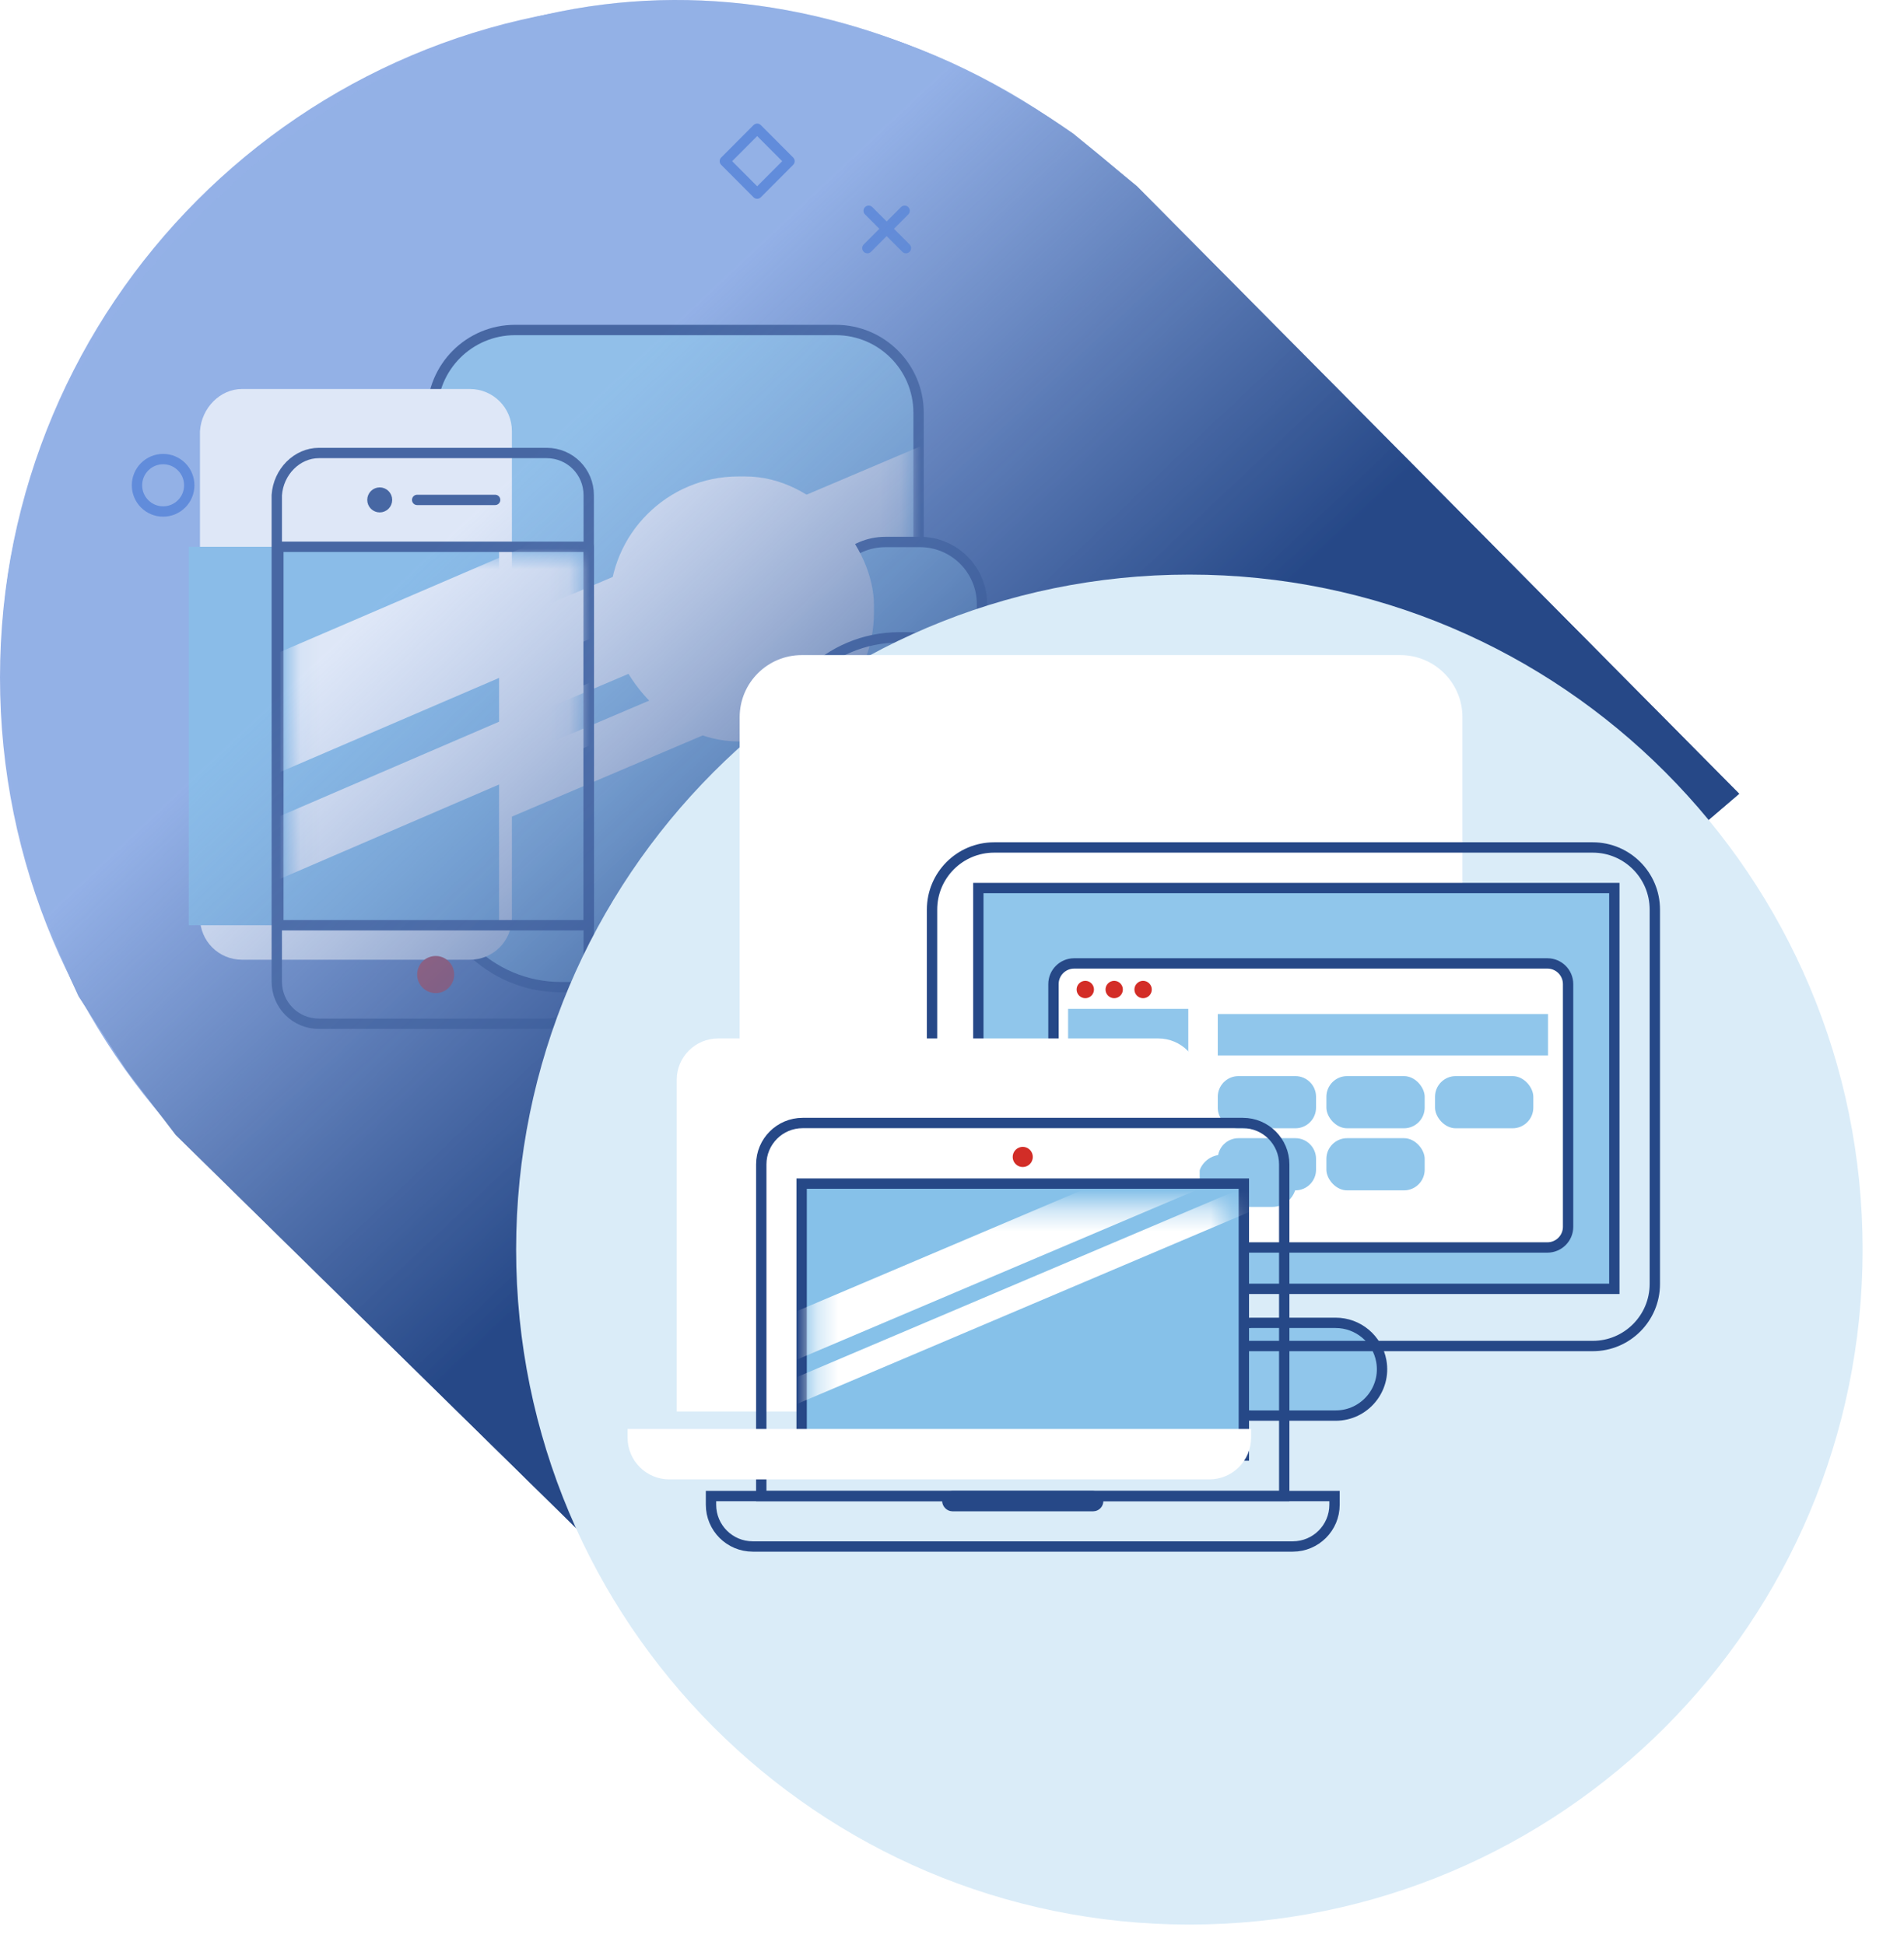
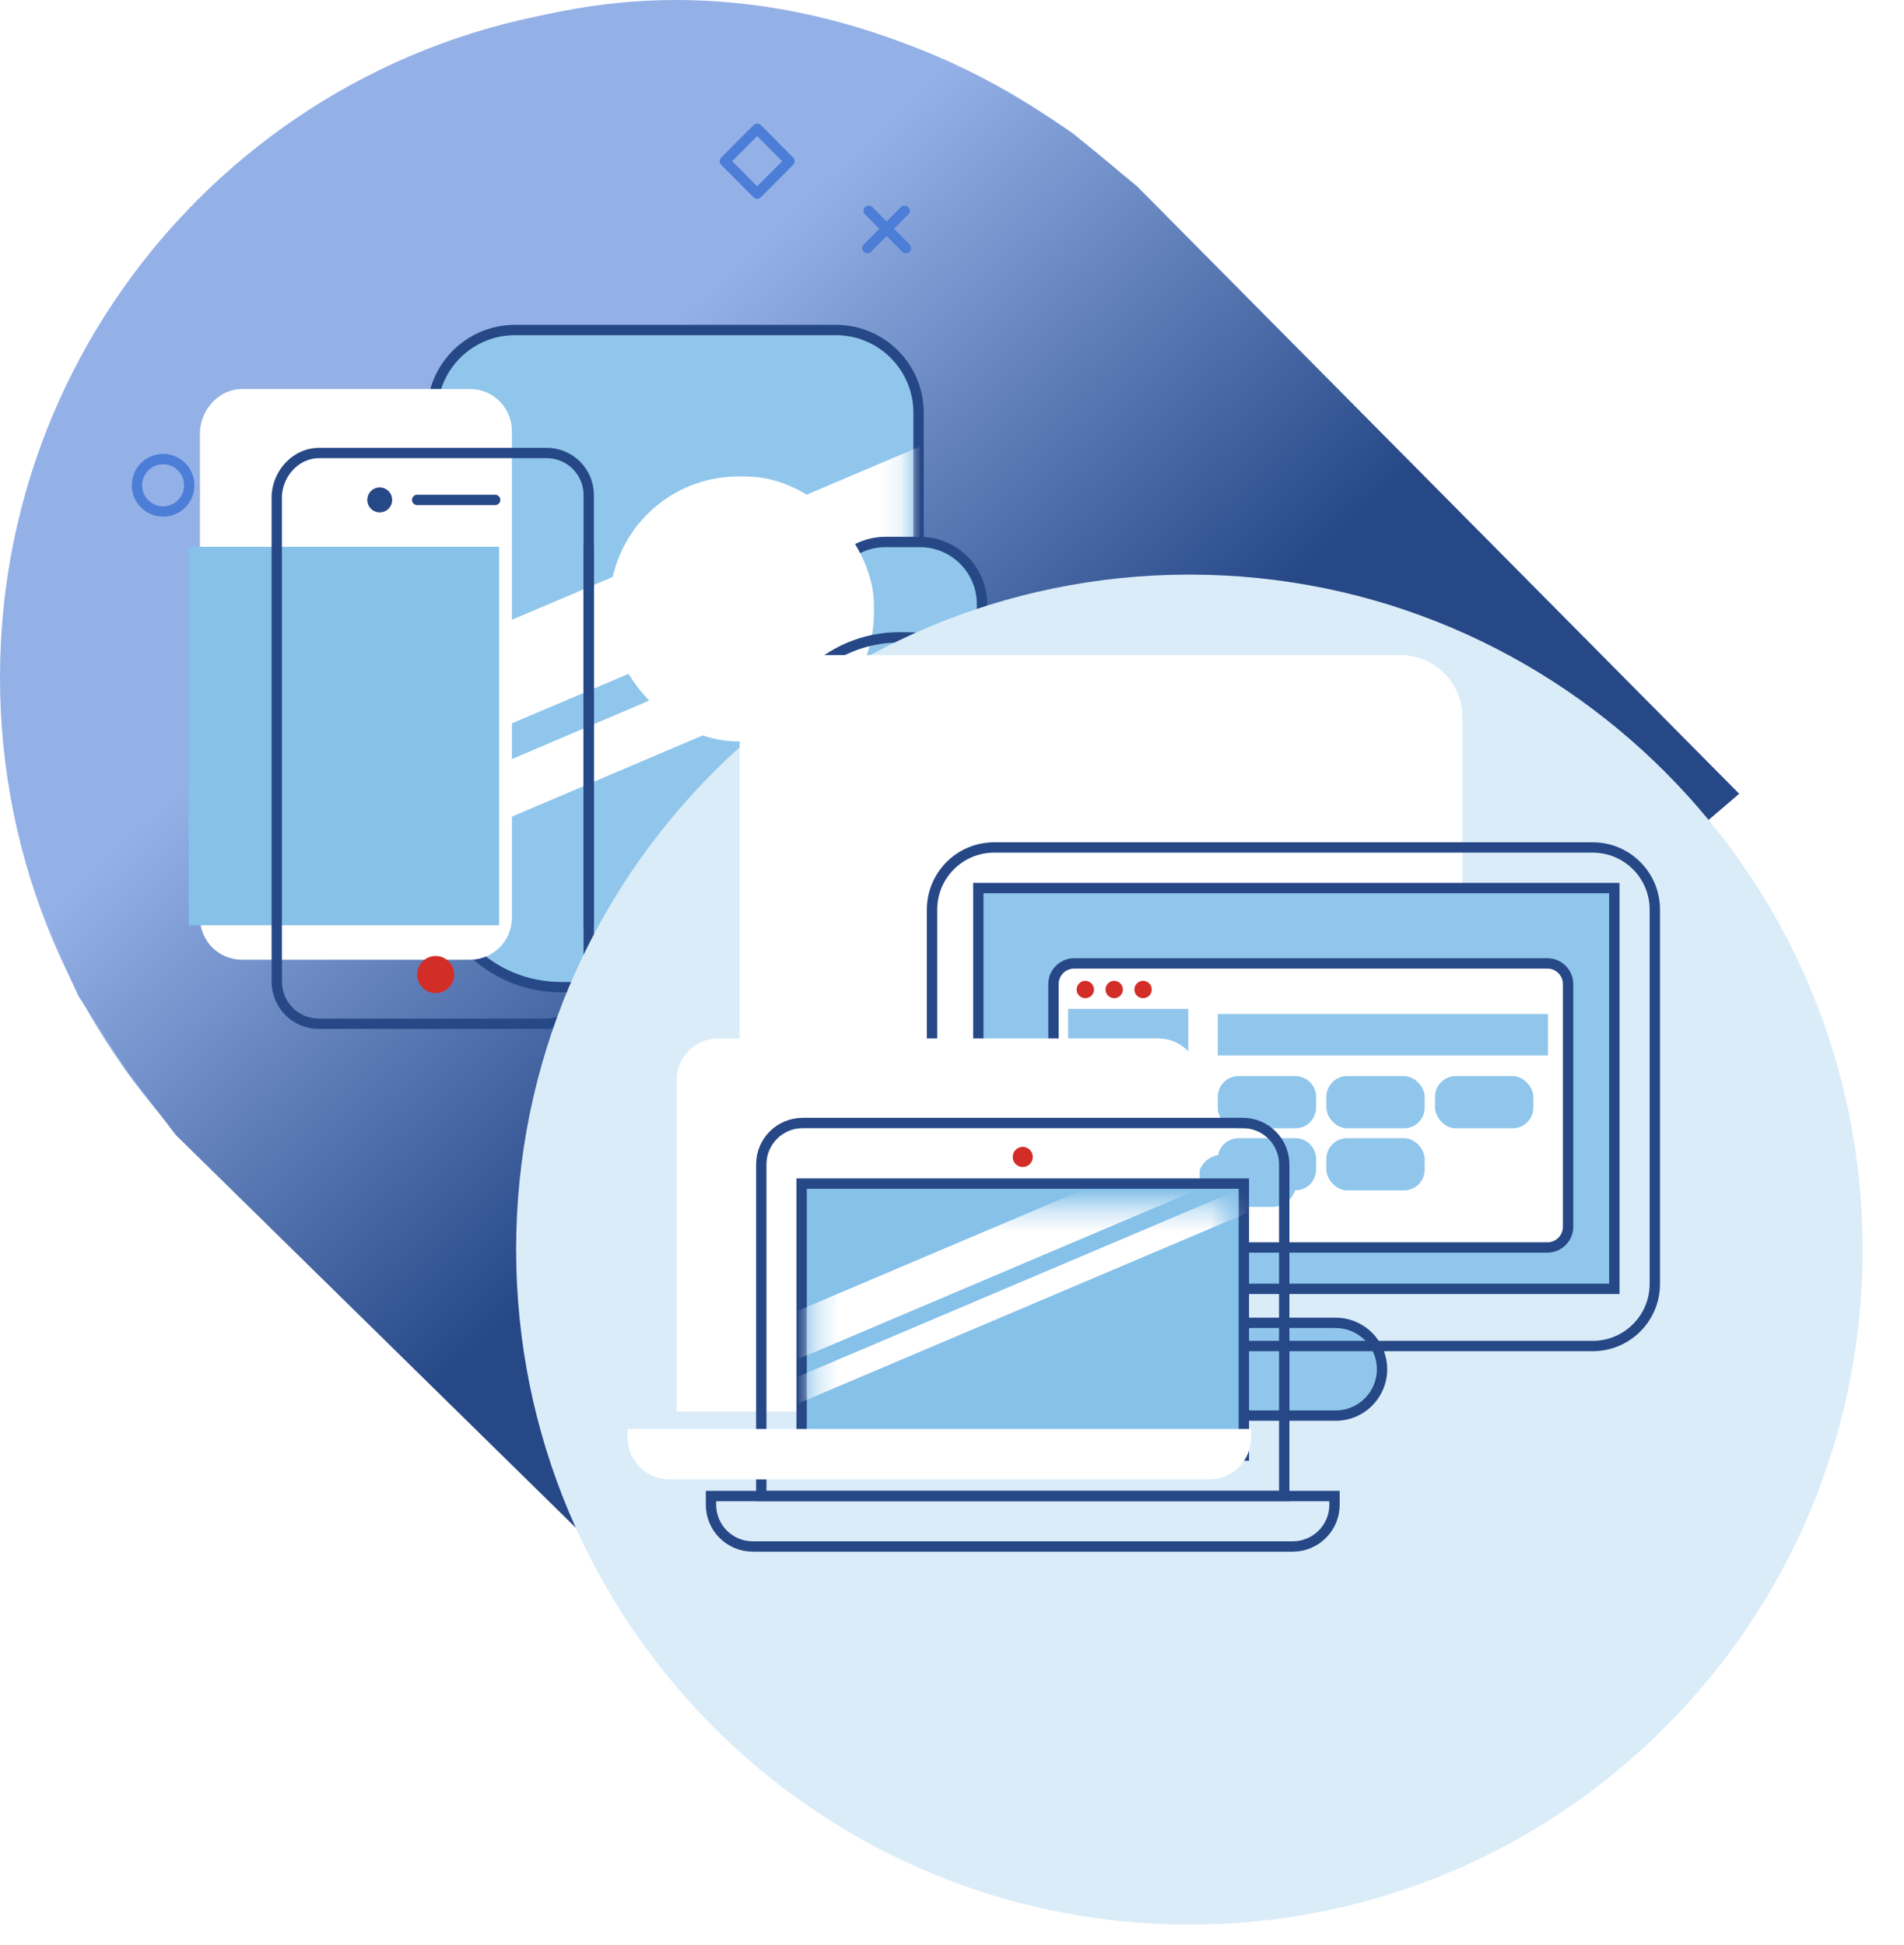
<svg xmlns="http://www.w3.org/2000/svg" width="92" height="94" viewBox="0 0 92 94" fill="none">
  <path d="M32.53 65.356C50.496 65.356 65.06 50.753 65.06 32.739C65.06 14.725 50.496 0.122 32.53 0.122C14.564 0.122 0 14.725 0 32.739C0 50.753 14.564 65.356 32.53 65.356Z" fill="#94B1E7" />
  <path d="M9.398 10.632C-4.156 24.223 -0.06 39.927 3.795 48.142L6.145 51.766L8.494 54.846L34.699 80.577L84.036 38.356L54.94 9.001L51.868 6.464C39.398 -2.233 23.356 -3.363 9.398 10.632Z" fill="url(#paint0_linear)" />
  <path d="M41.974 10.185L43.775 11.99" stroke="#4C7DD7" stroke-width="0.5" stroke-linecap="round" />
  <path d="M43.711 10.185L41.911 11.99" stroke="#4C7DD7" stroke-width="0.5" stroke-linecap="round" />
  <path fill-rule="evenodd" clip-rule="evenodd" d="M7.882 24.717C8.58 24.717 9.145 24.15 9.145 23.451C9.145 22.751 8.58 22.184 7.882 22.184C7.185 22.184 6.619 22.751 6.619 23.451C6.619 24.15 7.185 24.717 7.882 24.717Z" stroke="#4C7DD7" stroke-width="0.5" />
  <rect width="2.213" height="2.213" transform="matrix(0.706 -0.708 0.706 0.708 35.024 7.789)" stroke="#4C7DD7" stroke-width="0.5" stroke-linecap="round" stroke-linejoin="round" />
  <path fill-rule="evenodd" clip-rule="evenodd" d="M20.887 19.946C20.887 17.737 22.678 15.946 24.887 15.946H40.385C42.594 15.946 44.385 17.737 44.385 19.946V41.481C44.385 44.917 41.599 47.702 38.164 47.702H27.107C23.672 47.702 20.887 44.917 20.887 41.481V19.946Z" fill="#90C6EB" stroke="#264887" stroke-width="0.5" />
  <path fill-rule="evenodd" clip-rule="evenodd" d="M33.433 45.428C33.134 45.728 32.649 45.728 32.349 45.428C32.05 45.128 32.05 44.641 32.349 44.341C32.649 44.041 33.134 44.041 33.433 44.341C33.732 44.641 33.732 45.128 33.433 45.428Z" fill="#D32D27" />
  <mask id="mask0" mask-type="alpha" maskUnits="userSpaceOnUse" x="21" y="17" width="23" height="25">
    <path fill-rule="evenodd" clip-rule="evenodd" d="M21.355 17.602H43.843V41.555H21.355V17.602Z" fill="white" />
  </mask>
  <g mask="url(#mask0)">
    <path fill-rule="evenodd" clip-rule="evenodd" d="M10.765 35.878L45.574 21.102L47.375 25.344L12.565 40.119L10.765 35.878Z" fill="white" />
    <path fill-rule="evenodd" clip-rule="evenodd" d="M11.164 42.455L45.959 27.645L46.957 30.003L12.162 44.812L11.164 42.455Z" fill="white" />
  </g>
  <path d="M39.787 29.19C39.787 27.533 41.13 26.19 42.787 26.19H44.449C46.106 26.19 47.449 27.533 47.449 29.19V43.87C47.449 45.986 45.734 47.702 43.618 47.702C41.502 47.702 39.787 45.986 39.787 43.87V29.19Z" fill="#90C6EB" stroke="#264887" stroke-width="0.5" />
  <g filter="url(#filter0_i)">
    <rect x="37.233" y="30.799" width="12.771" height="12.805" rx="6.221" fill="white" />
  </g>
  <rect x="37.233" y="30.799" width="12.771" height="12.805" rx="6.221" stroke="#264887" stroke-width="0.5" stroke-linecap="round" stroke-dasharray="119.75 10.89 1.56 7.78" />
  <rect x="40.298" y="33.873" width="6.641" height="6.658" rx="3.11" fill="#86C1E9" stroke="#3C4862" stroke-width="0.5" />
  <path fill-rule="evenodd" clip-rule="evenodd" d="M46.938 36.665L40.298 39.492V36.71L46.938 33.883V36.665Z" fill="white" />
  <rect x="40.298" y="33.873" width="6.641" height="6.658" rx="3.11" stroke="#264887" stroke-width="0.5" />
  <rect x="51.024" y="35.409" width="0.511" height="3.585" rx="0.255" fill="#D32D27" stroke="#D32D27" stroke-width="0.5" />
  <g filter="url(#filter1_i)">
    <path d="M15.409 21.89H26.412C27.542 21.89 28.447 22.796 28.447 23.93V47.43C28.447 48.564 27.542 49.47 26.412 49.47H15.409C14.278 49.47 13.374 48.564 13.374 47.43V23.93C13.449 22.796 14.354 21.89 15.409 21.89Z" fill="white" />
  </g>
  <g filter="url(#filter2_i)">
    <path d="M28.447 26.423H13.45V44.71H28.447V26.423Z" fill="#86C1E9" />
  </g>
  <path d="M15.409 21.89H26.412C27.542 21.89 28.447 22.796 28.447 23.93V47.43C28.447 48.564 27.542 49.47 26.412 49.47H15.409C14.278 49.47 13.374 48.564 13.374 47.43V23.93C13.449 22.796 14.354 21.89 15.409 21.89Z" stroke="#264887" stroke-width="0.5" stroke-linejoin="round" />
-   <path d="M28.447 26.423H13.45V44.71H28.447V26.423Z" stroke="#264887" stroke-width="0.5" stroke-linejoin="round" />
+   <path d="M28.447 26.423V44.71H28.447V26.423Z" stroke="#264887" stroke-width="0.5" stroke-linejoin="round" />
  <path d="M20.157 24.157H23.925" stroke="#264887" stroke-width="0.5" stroke-linecap="round" stroke-linejoin="round" />
  <path d="M18.701 24.157C18.701 24.353 18.542 24.511 18.348 24.511C18.154 24.511 17.995 24.353 17.995 24.157C17.995 23.96 18.154 23.802 18.348 23.802C18.542 23.802 18.701 23.96 18.701 24.157Z" fill="#264887" stroke="#264887" stroke-width="0.5" />
  <path d="M21.052 47.99C21.546 47.99 21.946 47.589 21.946 47.093C21.946 46.598 21.546 46.196 21.052 46.196C20.558 46.196 20.157 46.598 20.157 47.093C20.157 47.589 20.558 47.99 21.052 47.99Z" fill="#D32D27" />
  <mask id="mask1" mask-type="alpha" maskUnits="userSpaceOnUse" x="14" y="26" width="14" height="19">
-     <path fill-rule="evenodd" clip-rule="evenodd" d="M14.097 26.987H27.915V44.375H14.097V26.987Z" fill="white" />
-   </mask>
+     </mask>
  <g mask="url(#mask1)">
    <path fill-rule="evenodd" clip-rule="evenodd" d="M-4.177 39.12L50.916 15.434L52.955 20.359L-2.137 44.045L-4.177 39.12Z" fill="white" />
    <path fill-rule="evenodd" clip-rule="evenodd" d="M-3.552 46.793L51.524 23.069L52.587 25.644L-2.49 49.369L-3.552 46.793Z" fill="white" />
  </g>
-   <path d="M9.398 10.632C-4.156 24.223 -0.06 39.927 3.795 48.142L6.145 51.766L8.494 54.846L34.699 80.577L84.036 38.356L54.94 9.001L51.868 6.464C39.398 -2.233 23.356 -3.363 9.398 10.632Z" fill="url(#paint1_linear)" />
  <g filter="url(#filter3_ddd)">
    <path fill-rule="evenodd" clip-rule="evenodd" d="M57.47 90C75.436 90 90 75.397 90 57.383C90 39.369 75.436 24.766 57.47 24.766C39.504 24.766 24.939 39.369 24.939 57.383C24.939 75.397 39.504 90 57.47 90Z" fill="#DAECF8" />
  </g>
  <path fill-rule="evenodd" clip-rule="evenodd" d="M58.252 65.766C58.445 64.699 59.373 63.923 60.458 63.923H64.537C65.621 63.923 66.55 64.699 66.743 65.766C66.991 67.141 65.935 68.405 64.537 68.405H60.458C59.06 68.405 58.004 67.141 58.252 65.766Z" fill="#90C6EB" stroke="#264887" stroke-width="0.5" />
  <g filter="url(#filter4_i)">
    <path fill-rule="evenodd" clip-rule="evenodd" d="M45.036 43.952C45.036 42.295 46.379 40.952 48.036 40.952H76.96C78.616 40.952 79.96 42.295 79.96 43.952V62.044C79.96 63.7 78.616 65.043 76.96 65.043H49.684C47.117 65.043 45.036 62.963 45.036 60.395V43.952Z" fill="white" />
  </g>
  <path fill-rule="evenodd" clip-rule="evenodd" d="M45.036 43.952C45.036 42.295 46.379 40.952 48.036 40.952H76.96C78.616 40.952 79.96 42.295 79.96 43.952V62.044C79.96 63.7 78.616 65.043 76.96 65.043H49.684C47.117 65.043 45.036 62.963 45.036 60.395V43.952Z" stroke="#264887" stroke-width="0.5" stroke-linecap="round" />
  <path fill-rule="evenodd" clip-rule="evenodd" d="M47.272 42.913H78.004V62.28H47.272V42.913Z" fill="#90C6EB" stroke="#264887" stroke-width="0.5" />
  <path d="M50.903 47.555C50.903 47.002 51.351 46.555 51.903 46.555H74.769C75.321 46.555 75.769 47.002 75.769 47.555V59.281C75.769 59.834 75.321 60.281 74.769 60.281H50.903V47.555Z" fill="white" stroke="#264887" stroke-width="0.5" />
  <rect x="51.86" y="49" width="5.308" height="10.645" fill="#90C6EB" stroke="#90C6EB" stroke-width="0.5" />
  <rect x="58.842" y="49" width="15.957" height="2" fill="#90C6EB" />
  <path fill-rule="evenodd" clip-rule="evenodd" d="M52.144 48.113C51.981 47.949 51.981 47.683 52.144 47.519C52.308 47.355 52.573 47.355 52.737 47.519C52.901 47.683 52.901 47.949 52.737 48.113C52.573 48.277 52.308 48.277 52.144 48.113Z" fill="#D32D27" />
  <path fill-rule="evenodd" clip-rule="evenodd" d="M54.133 48.113C53.97 48.277 53.704 48.277 53.541 48.113C53.377 47.949 53.377 47.683 53.541 47.519C53.704 47.355 53.97 47.355 54.133 47.519C54.297 47.683 54.297 47.949 54.133 48.113Z" fill="#D32D27" />
  <path fill-rule="evenodd" clip-rule="evenodd" d="M55.53 48.113C55.366 48.277 55.101 48.277 54.937 48.113C54.773 47.949 54.773 47.683 54.937 47.519C55.101 47.355 55.366 47.355 55.53 47.519C55.694 47.683 55.694 47.949 55.53 48.113Z" fill="#D32D27" />
  <path fill-rule="evenodd" clip-rule="evenodd" d="M57.888 56.961C57.888 56.32 58.408 55.799 59.05 55.799H61.475C62.117 55.799 62.637 56.32 62.637 56.961V57.158C62.637 57.8 62.117 58.321 61.475 58.321H59.05C58.408 58.321 57.888 57.8 57.888 57.158V56.961Z" fill="#90C6EB" />
  <path fill-rule="evenodd" clip-rule="evenodd" d="M58.842 53C58.842 52.448 59.289 52 59.842 52H62.591C63.144 52 63.591 52.448 63.591 53V53.521C63.591 54.074 63.144 54.521 62.591 54.521H59.842C59.289 54.521 58.842 54.074 58.842 53.521V53Z" fill="#90C6EB" />
  <path fill-rule="evenodd" clip-rule="evenodd" d="M58.842 56C58.842 55.448 59.289 55 59.842 55H62.591C63.144 55 63.591 55.448 63.591 56V56.521C63.591 57.074 63.144 57.521 62.591 57.521H59.842C59.289 57.521 58.842 57.074 58.842 56.521V56Z" fill="#90C6EB" />
  <rect x="64.09" y="52" width="4.75" height="2.521" rx="1" fill="#90C6EB" />
  <rect x="64.09" y="55" width="4.75" height="2.521" rx="1" fill="#90C6EB" />
  <rect x="69.339" y="52" width="4.75" height="2.521" rx="1" fill="#90C6EB" />
  <g filter="url(#filter5_i)">
    <path d="M36.784 72.293H62.053V56.266C62.053 55.161 61.158 54.266 60.053 54.266H38.784C37.68 54.266 36.784 55.161 36.784 56.266V72.293Z" fill="white" />
  </g>
  <path d="M36.784 72.293H62.053V56.266C62.053 55.161 61.158 54.266 60.053 54.266H38.784C37.68 54.266 36.784 55.161 36.784 56.266V72.293Z" stroke="#264887" stroke-width="0.5" stroke-linecap="round" />
  <path d="M38.734 57.195H60.102V70.338H38.734V57.195Z" fill="#86C1E9" stroke="#264887" stroke-width="0.5" />
  <mask id="mask2" mask-type="alpha" maskUnits="userSpaceOnUse" x="39" y="58" width="21" height="13">
    <path d="M39.893 58.75H39.643V59V70V70.25H39.893H58.842H59.092V70V59V58.75H58.842H39.893Z" fill="white" stroke="white" stroke-width="0.5" />
  </mask>
  <g mask="url(#mask2)">
    <path fill-rule="evenodd" clip-rule="evenodd" d="M36.339 64.277L63.813 52.615L64.655 54.6L37.181 66.262L36.339 64.277Z" fill="white" />
    <path fill-rule="evenodd" clip-rule="evenodd" d="M36.623 67.343L66.334 54.731L66.802 55.834L37.091 68.445L36.623 67.343Z" fill="white" />
  </g>
  <path fill-rule="evenodd" clip-rule="evenodd" d="M49.762 56.251C49.572 56.441 49.265 56.441 49.075 56.251C48.885 56.061 48.885 55.752 49.075 55.562C49.265 55.371 49.572 55.371 49.762 55.562C49.952 55.752 49.952 56.061 49.762 56.251Z" fill="#D22D27" />
  <g filter="url(#filter6_i)">
    <path d="M34.355 72.293H64.483V72.713C64.483 73.827 63.58 74.73 62.466 74.73H36.371C35.257 74.73 34.355 73.827 34.355 72.713V72.293Z" fill="white" />
  </g>
  <path d="M34.355 72.293H64.483V72.713C64.483 73.827 63.58 74.73 62.466 74.73H36.371C35.257 74.73 34.355 73.827 34.355 72.713V72.293Z" stroke="#264887" stroke-width="0.5" />
-   <rect x="45.774" y="72.293" width="7.289" height="0.487" rx="0.244" fill="#3C4862" stroke="#264887" stroke-width="0.5" />
  <defs>
    <filter id="filter0_i" x="36.983" y="30.549" width="13.271" height="13.305" filterUnits="userSpaceOnUse" color-interpolation-filters="sRGB">
      <feFlood flood-opacity="0" result="BackgroundImageFix" />
      <feBlend mode="normal" in="SourceGraphic" in2="BackgroundImageFix" result="shape" />
      <feColorMatrix in="SourceAlpha" type="matrix" values="0 0 0 0 0 0 0 0 0 0 0 0 0 0 0 0 0 0 127 0" result="hardAlpha" />
      <feOffset dx="-7.776" dy="-7.776" />
      <feComposite in2="hardAlpha" operator="arithmetic" k2="-1" k3="1" />
      <feColorMatrix type="matrix" values="0 0 0 0 0.761 0 0 0 0 0.878 0 0 0 0 0.957 0 0 0 1 0" />
      <feBlend mode="normal" in2="shape" result="effect1_innerShadow" />
    </filter>
    <filter id="filter1_i" x="13.374" y="21.89" width="15.073" height="27.581" filterUnits="userSpaceOnUse" color-interpolation-filters="sRGB">
      <feFlood flood-opacity="0" result="BackgroundImageFix" />
      <feBlend mode="normal" in="SourceGraphic" in2="BackgroundImageFix" result="shape" />
      <feColorMatrix in="SourceAlpha" type="matrix" values="0 0 0 0 0 0 0 0 0 0 0 0 0 0 0 0 0 0 127 0" result="hardAlpha" />
      <feOffset dx="-3.712" dy="-3.093" />
      <feComposite in2="hardAlpha" operator="arithmetic" k2="-1" k3="1" />
      <feColorMatrix type="matrix" values="0 0 0 0 0.761 0 0 0 0 0.878 0 0 0 0 0.957 0 0 0 1 0" />
      <feBlend mode="normal" in2="shape" result="effect1_innerShadow" />
    </filter>
    <filter id="filter2_i" x="13.45" y="26.423" width="14.997" height="18.287" filterUnits="userSpaceOnUse" color-interpolation-filters="sRGB">
      <feFlood flood-opacity="0" result="BackgroundImageFix" />
      <feBlend mode="normal" in="SourceGraphic" in2="BackgroundImageFix" result="shape" />
      <feColorMatrix in="SourceAlpha" type="matrix" values="0 0 0 0 0 0 0 0 0 0 0 0 0 0 0 0 0 0 127 0" result="hardAlpha" />
      <feOffset dx="-4.331" />
      <feComposite in2="hardAlpha" operator="arithmetic" k2="-1" k3="1" />
      <feColorMatrix type="matrix" values="0 0 0 0 0 0 0 0 0 0 0 0 0 0 0 0 0 0 0.1 0" />
      <feBlend mode="normal" in2="shape" result="effect1_innerShadow" />
    </filter>
    <filter id="filter3_ddd" x="22.939" y="22.766" width="69.06" height="71.234" filterUnits="userSpaceOnUse" color-interpolation-filters="sRGB">
      <feFlood flood-opacity="0" result="BackgroundImageFix" />
      <feColorMatrix in="SourceAlpha" type="matrix" values="0 0 0 0 0 0 0 0 0 0 0 0 0 0 0 0 0 0 127 0" />
      <feOffset dy="1" />
      <feGaussianBlur stdDeviation="1" />
      <feColorMatrix type="matrix" values="0 0 0 0 0.114 0 0 0 0 0.189 0 0 0 0 0.285 0 0 0 0.04 0" />
      <feBlend mode="normal" in2="BackgroundImageFix" result="effect1_dropShadow" />
      <feColorMatrix in="SourceAlpha" type="matrix" values="0 0 0 0 0 0 0 0 0 0 0 0 0 0 0 0 0 0 127 0" />
      <feOffset dy="2" />
      <feGaussianBlur stdDeviation="1" />
      <feColorMatrix type="matrix" values="0 0 0 0 0.114 0 0 0 0 0.189 0 0 0 0 0.285 0 0 0 0.04 0" />
      <feBlend mode="normal" in2="effect1_dropShadow" result="effect2_dropShadow" />
      <feColorMatrix in="SourceAlpha" type="matrix" values="0 0 0 0 0 0 0 0 0 0 0 0 0 0 0 0 0 0 127 0" />
      <feOffset />
      <feGaussianBlur stdDeviation="1" />
      <feColorMatrix type="matrix" values="0 0 0 0 0.114 0 0 0 0 0.189 0 0 0 0 0.285 0 0 0 0.16 0" />
      <feBlend mode="normal" in2="effect2_dropShadow" result="effect3_dropShadow" />
      <feBlend mode="normal" in="SourceGraphic" in2="effect3_dropShadow" result="shape" />
    </filter>
    <filter id="filter4_i" x="44.786" y="40.702" width="35.423" height="24.591" filterUnits="userSpaceOnUse" color-interpolation-filters="sRGB">
      <feFlood flood-opacity="0" result="BackgroundImageFix" />
      <feBlend mode="normal" in="SourceGraphic" in2="BackgroundImageFix" result="shape" />
      <feColorMatrix in="SourceAlpha" type="matrix" values="0 0 0 0 0 0 0 0 0 0 0 0 0 0 0 0 0 0 127 0" result="hardAlpha" />
      <feOffset dx="-9.296" dy="-9.296" />
      <feComposite in2="hardAlpha" operator="arithmetic" k2="-1" k3="1" />
      <feColorMatrix type="matrix" values="0 0 0 0 0.71 0 0 0 0 0.851 0 0 0 0 0.945 0 0 0 1 0" />
      <feBlend mode="normal" in2="shape" result="effect1_innerShadow" />
    </filter>
    <filter id="filter5_i" x="36.534" y="54.016" width="25.769" height="18.528" filterUnits="userSpaceOnUse" color-interpolation-filters="sRGB">
      <feFlood flood-opacity="0" result="BackgroundImageFix" />
      <feBlend mode="normal" in="SourceGraphic" in2="BackgroundImageFix" result="shape" />
      <feColorMatrix in="SourceAlpha" type="matrix" values="0 0 0 0 0 0 0 0 0 0 0 0 0 0 0 0 0 0 127 0" result="hardAlpha" />
      <feOffset dx="-4.085" dy="-4.085" />
      <feComposite in2="hardAlpha" operator="arithmetic" k2="-1" k3="1" />
      <feColorMatrix type="matrix" values="0 0 0 0 0.761 0 0 0 0 0.878 0 0 0 0 0.957 0 0 0 1 0" />
      <feBlend mode="normal" in2="shape" result="effect1_innerShadow" />
    </filter>
    <filter id="filter6_i" x="34.105" y="72.043" width="30.628" height="2.936" filterUnits="userSpaceOnUse" color-interpolation-filters="sRGB">
      <feFlood flood-opacity="0" result="BackgroundImageFix" />
      <feBlend mode="normal" in="SourceGraphic" in2="BackgroundImageFix" result="shape" />
      <feColorMatrix in="SourceAlpha" type="matrix" values="0 0 0 0 0 0 0 0 0 0 0 0 0 0 0 0 0 0 127 0" result="hardAlpha" />
      <feOffset dx="-4.031" dy="-3.242" />
      <feComposite in2="hardAlpha" operator="arithmetic" k2="-1" k3="1" />
      <feColorMatrix type="matrix" values="0 0 0 0 0.761 0 0 0 0 0.878 0 0 0 0 0.957 0 0 0 1 0" />
      <feBlend mode="normal" in2="shape" result="effect1_innerShadow" />
    </filter>
    <linearGradient id="paint0_linear" x1="21.687" y1="25.853" x2="61.015" y2="67.607" gradientUnits="userSpaceOnUse">
      <stop stop-color="#94B1E7" />
      <stop offset="0.516" stop-color="#264887" />
    </linearGradient>
    <linearGradient id="paint1_linear" x1="21.687" y1="25.853" x2="61.015" y2="67.607" gradientUnits="userSpaceOnUse">
      <stop stop-color="#94B1E7" stop-opacity="0.3" />
      <stop offset="0.516" stop-color="#264887" />
    </linearGradient>
  </defs>
</svg>